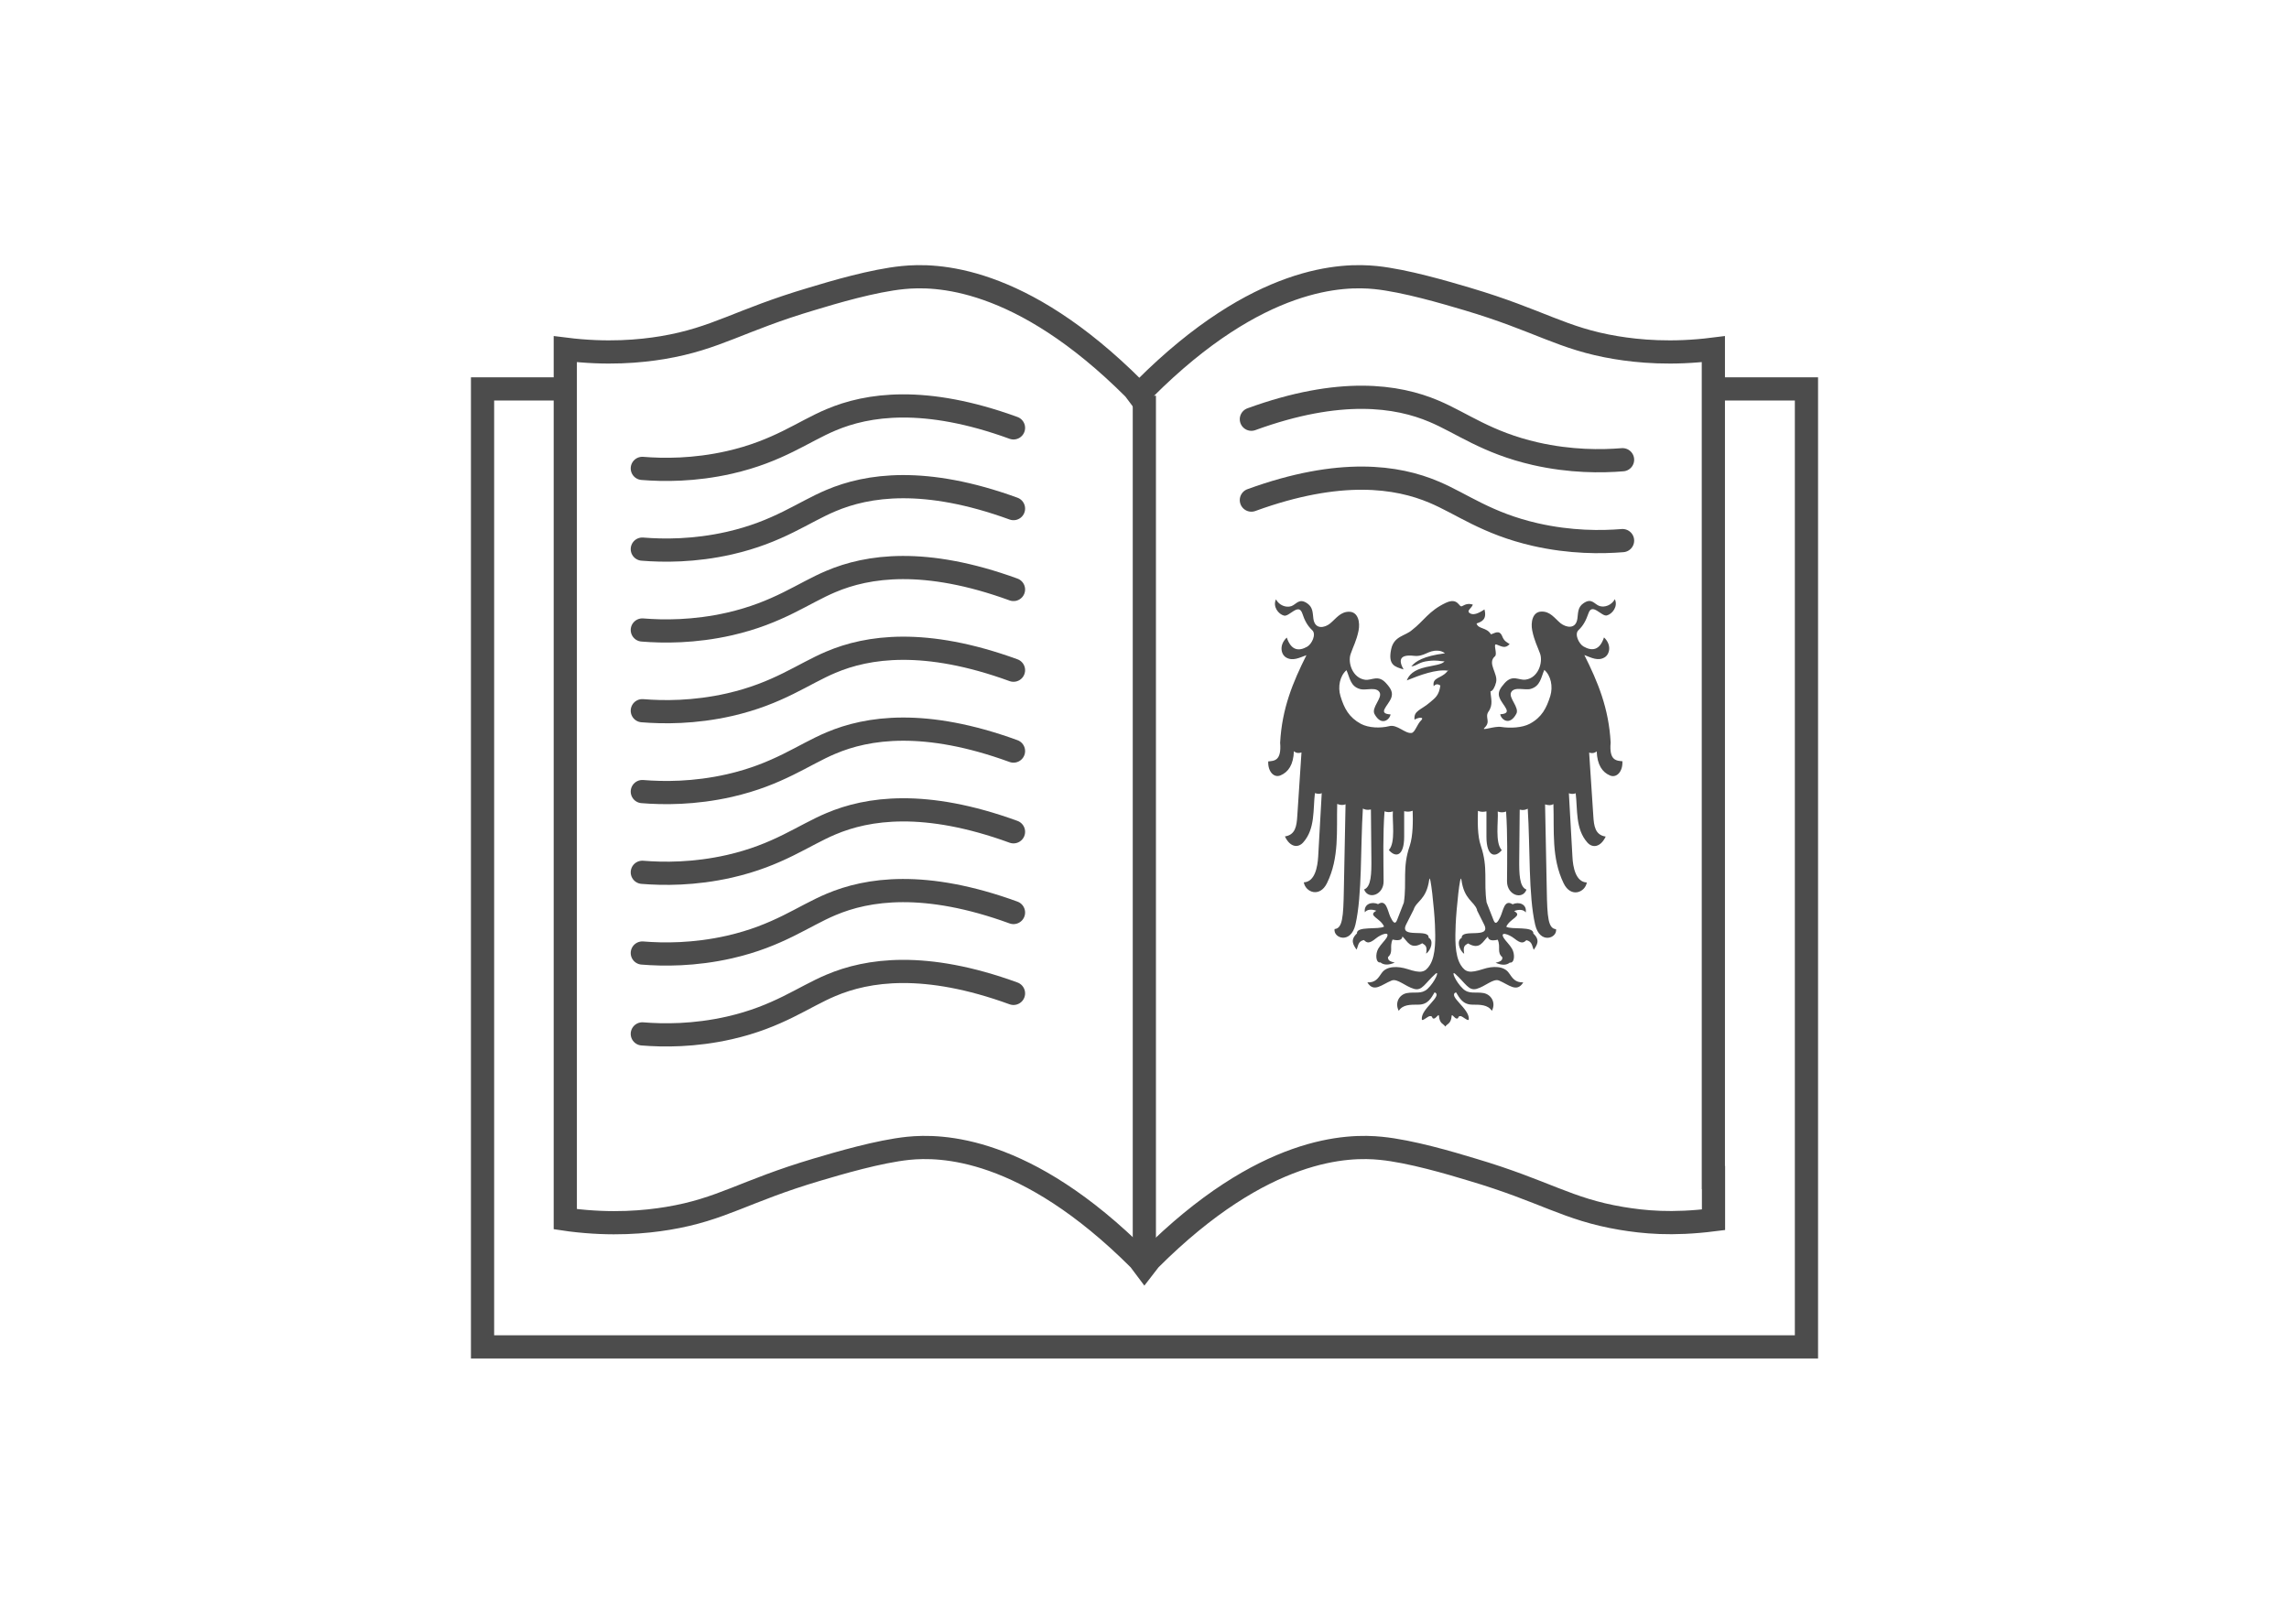
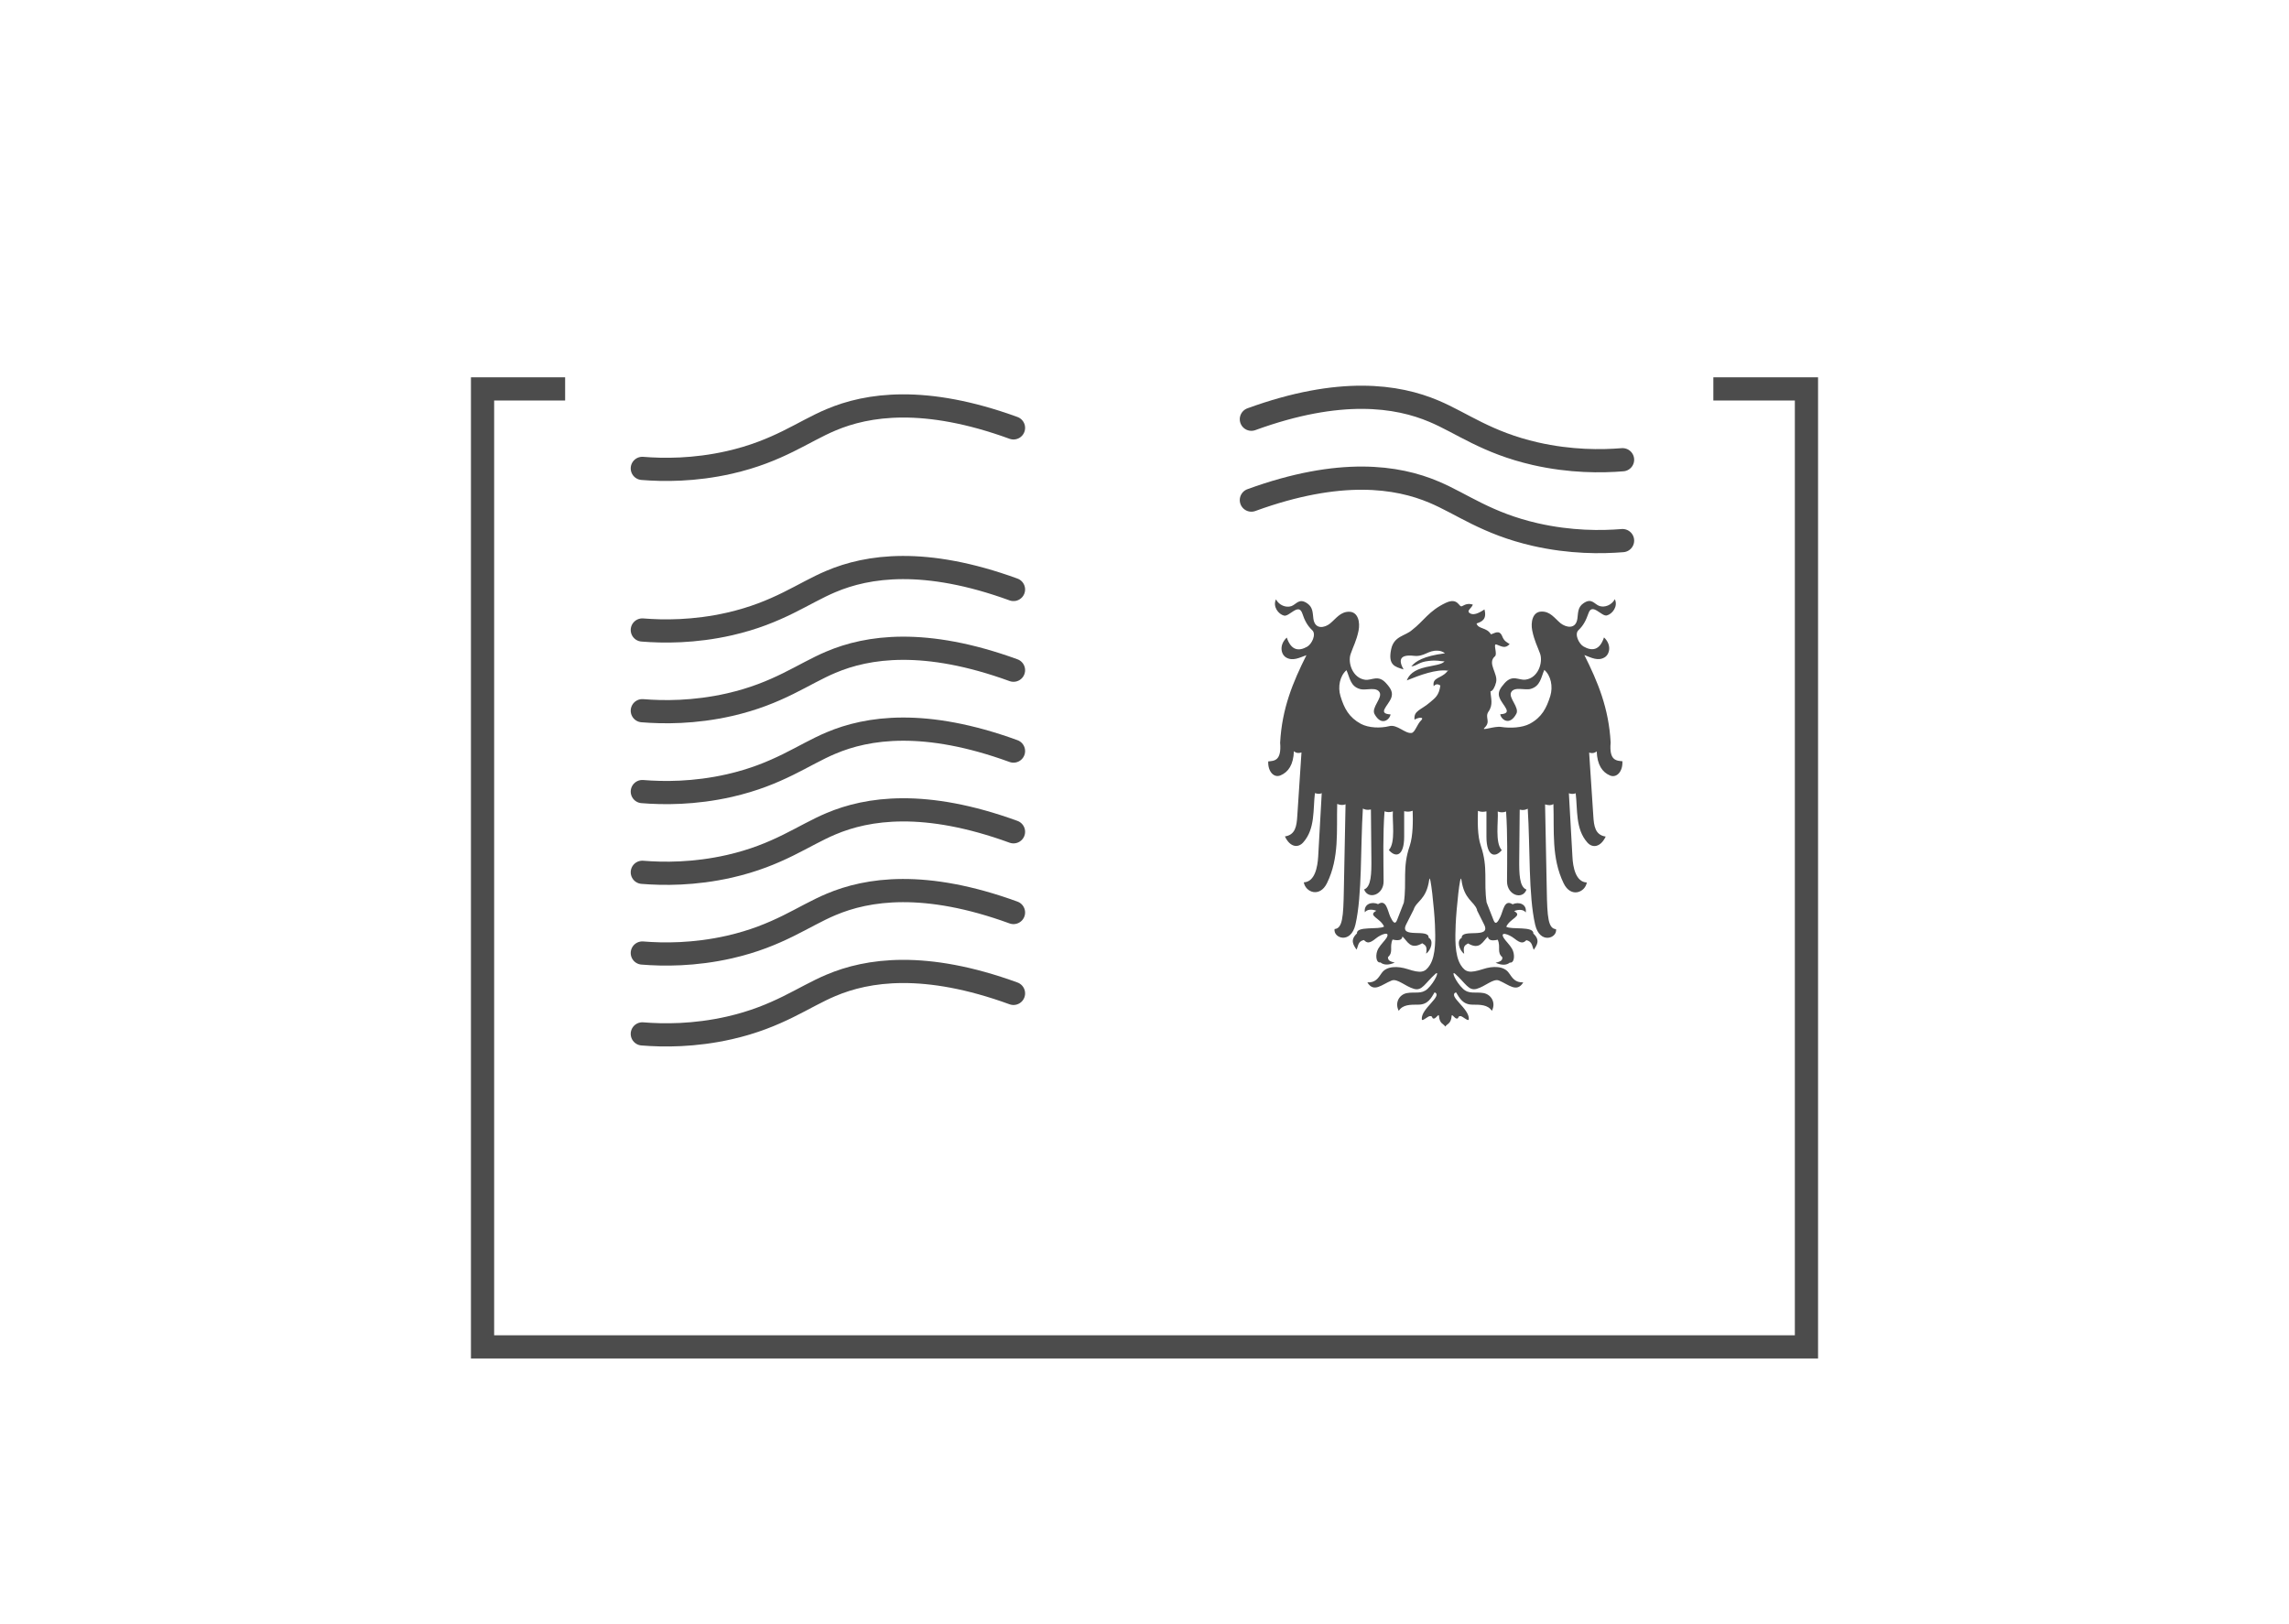
<svg xmlns="http://www.w3.org/2000/svg" id="Ebene_1" data-name="Ebene 1" viewBox="0 0 148 105">
  <defs>
    <style>
      .cls-1, .cls-2 {
        stroke-width: 0px;
      }

      .cls-1, .cls-3, .cls-4 {
        fill: none;
      }

      .cls-2 {
        fill: #4c4c4c;
      }

      .cls-3, .cls-4 {
        stroke: #4c4c4c;
        stroke-miterlimit: 10;
        stroke-width: 1.5px;
      }

      .cls-4 {
        stroke-linecap: round;
      }
    </style>
  </defs>
  <rect class="cls-1" width="148" height="105" />
  <g>
    <polyline class="cls-3" points="36.54 25.15 31.2 25.15 31.2 87.1 116.8 87.1 116.8 25.15 110.78 25.15" />
-     <path class="cls-3" d="M110.78,76.15c0-17.86,0-35.71,0-53.57-2.7.34-4.84.14-6.29-.1-3.51-.58-4.92-1.75-9.64-3.15-1.42-.42-3.99-1.18-5.9-1.38-2.07-.21-7.57-.18-14.95,7.2l-.34.44-.33-.44c-7.38-7.38-12.88-7.41-14.95-7.2-1.92.19-4.48.95-5.9,1.38-4.72,1.4-6.13,2.56-9.64,3.15-1.45.24-3.59.44-6.29.1v56.26l.34.05c2.7.34,4.84.14,6.29-.1,3.51-.58,4.92-1.75,9.64-3.15,1.42-.42,3.99-1.18,5.9-1.38,2.07-.21,7.57-.18,14.95,7.2l.33.44.34-.44c7.38-7.38,12.88-7.41,14.95-7.2,1.92.19,4.48.95,5.9,1.38,4.72,1.4,6.13,2.56,9.64,3.15,1.45.24,3.25.43,5.96.09v-2.73Z" />
-     <line class="cls-3" x1="73.99" y1="81.9" x2="73.99" y2="25.59" />
    <path class="cls-4" d="M41.53,30.29c1.36.11,3.35.13,5.64-.39,3.15-.72,4.75-1.99,6.56-2.75,2.36-1,6.06-1.57,11.8.52" />
-     <path class="cls-4" d="M41.53,35.51c1.36.11,3.35.13,5.64-.39,3.15-.72,4.75-1.99,6.56-2.75,2.36-1,6.06-1.57,11.8.52" />
    <path class="cls-4" d="M104.91,29.73c-1.36.11-3.35.13-5.64-.39-3.15-.72-4.75-1.99-6.56-2.75-2.36-1-6.06-1.57-11.8.52" />
    <path class="cls-4" d="M104.91,34.96c-1.36.11-3.35.13-5.64-.39-3.15-.72-4.75-1.99-6.56-2.75-2.36-1-6.06-1.57-11.8.52" />
    <path class="cls-4" d="M41.53,40.74c1.36.11,3.35.13,5.64-.39,3.15-.72,4.75-1.99,6.56-2.75,2.36-1,6.06-1.57,11.8.52" />
    <path class="cls-4" d="M41.53,45.96c1.36.11,3.35.13,5.64-.39,3.15-.72,4.75-1.99,6.56-2.75,2.36-1,6.06-1.57,11.8.52" />
    <path class="cls-4" d="M41.53,51.19c1.36.11,3.35.13,5.64-.39,3.15-.72,4.75-1.99,6.56-2.75,2.36-1,6.06-1.57,11.8.52" />
    <path class="cls-4" d="M41.53,56.41c1.36.11,3.35.13,5.64-.39,3.15-.72,4.75-1.99,6.56-2.75,2.36-1,6.06-1.57,11.8.52" />
    <path class="cls-4" d="M41.53,61.63c1.36.11,3.35.13,5.64-.39,3.15-.72,4.75-1.99,6.56-2.75,2.36-1,6.06-1.57,11.8.52" />
    <path class="cls-4" d="M41.53,66.86c1.36.11,3.35.13,5.64-.39,3.15-.72,4.75-1.99,6.56-2.75,2.36-1,6.06-1.57,11.8.52" />
    <path class="cls-2" d="M104.91,49.23c-.38-.04-.88-.02-.77-1.21-.12-2.23-.83-3.92-1.7-5.66.45.17.88.41,1.31.15.32-.19.48-.8-.04-1.29-.28.86-.79.89-1.32.59-.3-.17-.61-.8-.33-1.06.33-.31.49-.65.65-1.1.24-.69.84.23,1.18.15.36-.09.74-.59.52-1.05-.21.39-.66.55-.99.44-.34-.11-.5-.56-1.05-.17-.36.25-.33.61-.38.98-.1.72-.73.58-1.08.31-.4-.33-.67-.78-1.25-.76-.57.01-.7.69-.59,1.23.14.67.33,1,.51,1.5.19.56-.12,1.56-.94,1.67-.44.06-.83-.35-1.35.22-.3.34-.48.61-.33.96.21.52.91,1.01.04,1.06.05.33.6.79,1.04-.03.22-.4-.51-1.02-.34-1.38.2-.41.9-.12,1.27-.23.63-.18.67-.75.88-1.23.43.37.57,1.08.39,1.68-.25.8-.55,1.38-1.32,1.8-.5.27-1.29.3-1.86.21h0c-.43-.07-1.31.28-1.08.06.44-.42,0-.66.26-1.05.32-.45.15-.87.13-1.31.15-.02.29-.29.36-.58.15-.57-.6-1.24-.07-1.69.18-.15-.15-.85.1-.76.33.12.56.29.85-.03-.19-.12-.36-.19-.48-.5-.19-.46-.49-.19-.73-.13-.28-.47-.82-.32-.93-.7.35-.12.68-.27.51-.91-.4.27-.75.41-.98.22-.17-.15.15-.3.23-.53-.25-.08-.43-.05-.7.1-.2.11-.24-.59-1.04-.22-1.11.52-1.44,1.19-2.19,1.76,0,0,0,0,0,0-.43.39-1.17.38-1.35,1.24-.22,1.03.24,1.14.8,1.31-.35-.62-.23-.98.66-.88.69.08.91-.37,1.56-.33.16,0,.34.07.46.17,0,0-.01,0-.02,0-1.37.18-1.89.51-2.16.85h0c.43-.07.48-.29,1.14-.36.55-.06.68.02.99.03,0,0,.01,0,.02,0,0,0,0,.01-.02.02-.18.19-.7.24-1.18.35-.8.18-1.1.5-1.24.86h0c.86-.35,1.9-.73,2.64-.63.03-.03.06-.06.09-.09-.05.06-.1.13-.16.19-.38.42-.94.33-.83.91.14-.18.29-.14.43-.05-.09.66-.35.81-.66,1.08-.6.52-1.08.54-1.01,1.13.23-.15.63-.19.45.02-.3.28-.41.81-.65.84-.42.05-.93-.58-1.44-.44-.56.14-1.32.12-1.83-.15-.77-.42-1.08-1-1.32-1.8-.18-.59-.04-1.3.39-1.67.22.49.25,1.05.88,1.22.38.11,1.07-.18,1.27.23.17.36-.55.97-.34,1.38.44.82.99.37,1.04.03-.87-.05-.17-.54.04-1.06.14-.36-.03-.63-.33-.96-.51-.57-.91-.17-1.35-.22-.82-.11-1.14-1.11-.94-1.67.17-.5.37-.83.51-1.5.11-.54-.02-1.21-.59-1.23-.58-.01-.85.43-1.25.76-.34.28-.98.42-1.08-.31-.05-.37-.02-.72-.38-.98-.55-.39-.72.06-1.05.17-.34.11-.78-.05-.99-.44-.22.47.16.96.52,1.05.34.09.94-.84,1.18-.15.15.45.32.79.65,1.1.27.26-.03.89-.33,1.06-.53.3-1.03.27-1.32-.59-.52.49-.37,1.1-.04,1.29.43.25.86.01,1.31-.15-.87,1.74-1.58,3.43-1.7,5.66.1,1.19-.39,1.17-.77,1.21-.03.65.37,1.09.8.9.5-.21.83-.69.86-1.56.16.14.33.13.49.08l-.27,4.1c-.04.65-.12,1.23-.8,1.33.32.69.84.77,1.18.39.79-.88.63-2.15.76-3.19.15.04.29.08.44,0l-.23,4.11c-.04.66-.21,1.63-.93,1.66.11.64,1.03,1.01,1.5.05.81-1.65.61-3.39.66-5.12.18.07.36.1.54.02l-.11,5.54c-.03,1.77-.09,2.49-.6,2.53-.09.59,1.05,1,1.35-.29.44-1.9.32-4.97.48-7.5.13.06.25.11.52.06l.03,3.18c.01.97-.01,1.82-.47,1.99.26.69,1.27.36,1.26-.53-.01-1.49-.05-3.03.06-4.52.17.06.37.07.54,0-.05.62.19,2.02-.26,2.5.42.5.99.44.99-.87v-1.64c.17.03.32.06.55-.03.02.64.03,1.61-.19,2.27-.49,1.41-.18,2.32-.38,3.67,0,0,0,0,0,0l-.44,1.13c-.13.34-.28.11-.43-.2-.19-.41-.26-1.18-.8-.83-.41-.19-.94,0-.85.53.12-.19.44-.22.74-.1h0s0,0,0,0c0,0,0,0,0,0-.6.32.26.46.5,1.02-.32.22-1.8-.05-1.75.44-.46.43-.24.74-.03,1.05.12-.23.08-.54.48-.62.19.2.34.25.78-.11.33-.27.95-.49.68-.03-.11.18-.37.42-.53.69-.21.36-.17.95.14.9.2.17.52.19.92.01-.41-.09-.43-.2-.44-.35.38-.34.08-.65.3-1.14.35.08.61.06.64-.2.33.31.51.89,1.28.44.21.14.33.18.25.67.32-.22.51-.86.16-1.03.05-.63-1.93.1-1.45-.86l.48-.95s0,0,0,0c.18-.58.82-.62,1.01-1.94.07-.53.33,1.92.37,2.9.03.83.08,1.97-.33,2.62-.31.49-.59.54-1.44.26-.63-.2-1.35-.21-1.67.25-.25.37-.42.63-.93.61.42.69.94.13,1.57-.12.37-.15.88.38,1.45.54.52.15.71-.37,1.38-.97.29-.26-.02.51-.51.97-.39.36-.82.18-1.32.27-.49.08-.82.61-.54,1.15.26-.41.75-.4,1.26-.4.63,0,.83-.42,1.06-.8.55.24-.89,1.05-.83,1.74.01.19.39-.21.54-.2.2,0,.08.16.24.16.14,0,.32-.35.33-.17.04.52.3.5.41.69.11-.19.37-.17.41-.69.01-.17.19.17.33.17.16,0,.04-.16.24-.16.14,0,.52.39.54.2.05-.69-1.39-1.5-.83-1.74.24.38.43.79,1.06.8.51,0,1,0,1.26.4.28-.54-.05-1.06-.54-1.15-.5-.09-.93.09-1.32-.27-.49-.46-.8-1.22-.51-.97.67.6.86,1.11,1.38.97.57-.16,1.08-.69,1.45-.54.63.26,1.15.81,1.57.12-.52.01-.68-.25-.93-.61-.32-.46-1.04-.46-1.67-.25-.85.27-1.13.23-1.44-.26-.41-.65-.36-1.79-.33-2.62.04-.98.29-3.42.37-2.9.18,1.3.82,1.39,1.01,1.94,0,0,0,0,0,0h0s0,.03,0,.04c0,0,0,0,0,0l.46.92c.48.96-1.49.23-1.45.86-.35.17-.16.81.16,1.03-.08-.49.03-.54.25-.67.77.45.95-.13,1.28-.44.04.26.3.28.64.2.21.49-.08.8.3,1.14,0,.15-.03.26-.44.35.41.18.72.16.92-.01.31.05.35-.54.14-.9-.15-.26-.42-.51-.53-.69-.28-.46.34-.24.68.03.44.35.59.3.78.11.4.09.36.4.48.62.21-.31.43-.62-.03-1.05.04-.5-1.43-.23-1.75-.44.25-.55,1.09-.69.51-1.01h0c.3-.13.63-.1.75.09.09-.54-.44-.72-.85-.53-.54-.35-.6.42-.8.83-.15.31-.3.54-.43.2l-.45-1.15c-.2-1.35.11-2.24-.37-3.65-.23-.65-.21-1.63-.19-2.27.23.09.38.06.55.03v1.64c0,1.31.58,1.37.99.87-.45-.48-.21-1.89-.26-2.5.17.07.37.07.54,0,.1,1.49.07,3.03.06,4.52,0,.89,1,1.22,1.26.53-.46-.17-.48-1.01-.47-1.99l.03-3.18c.26.06.39,0,.52-.06.16,2.54.04,5.6.48,7.5.3,1.29,1.44.87,1.35.29-.51-.04-.57-.76-.6-2.53l-.11-5.54c.23.07.39.07.54-.02.06,1.73-.14,3.47.66,5.12.47.97,1.39.59,1.5-.05-.72-.03-.9-1-.93-1.66l-.23-4.11c.15.06.33.05.44,0,.13,1.04-.03,2.31.76,3.19.34.38.86.29,1.18-.39-.68-.1-.76-.68-.8-1.33l-.27-4.1c.16.05.33.05.49-.08.03.87.36,1.35.86,1.56.43.18.83-.26.8-.9Z" />
  </g>
</svg>